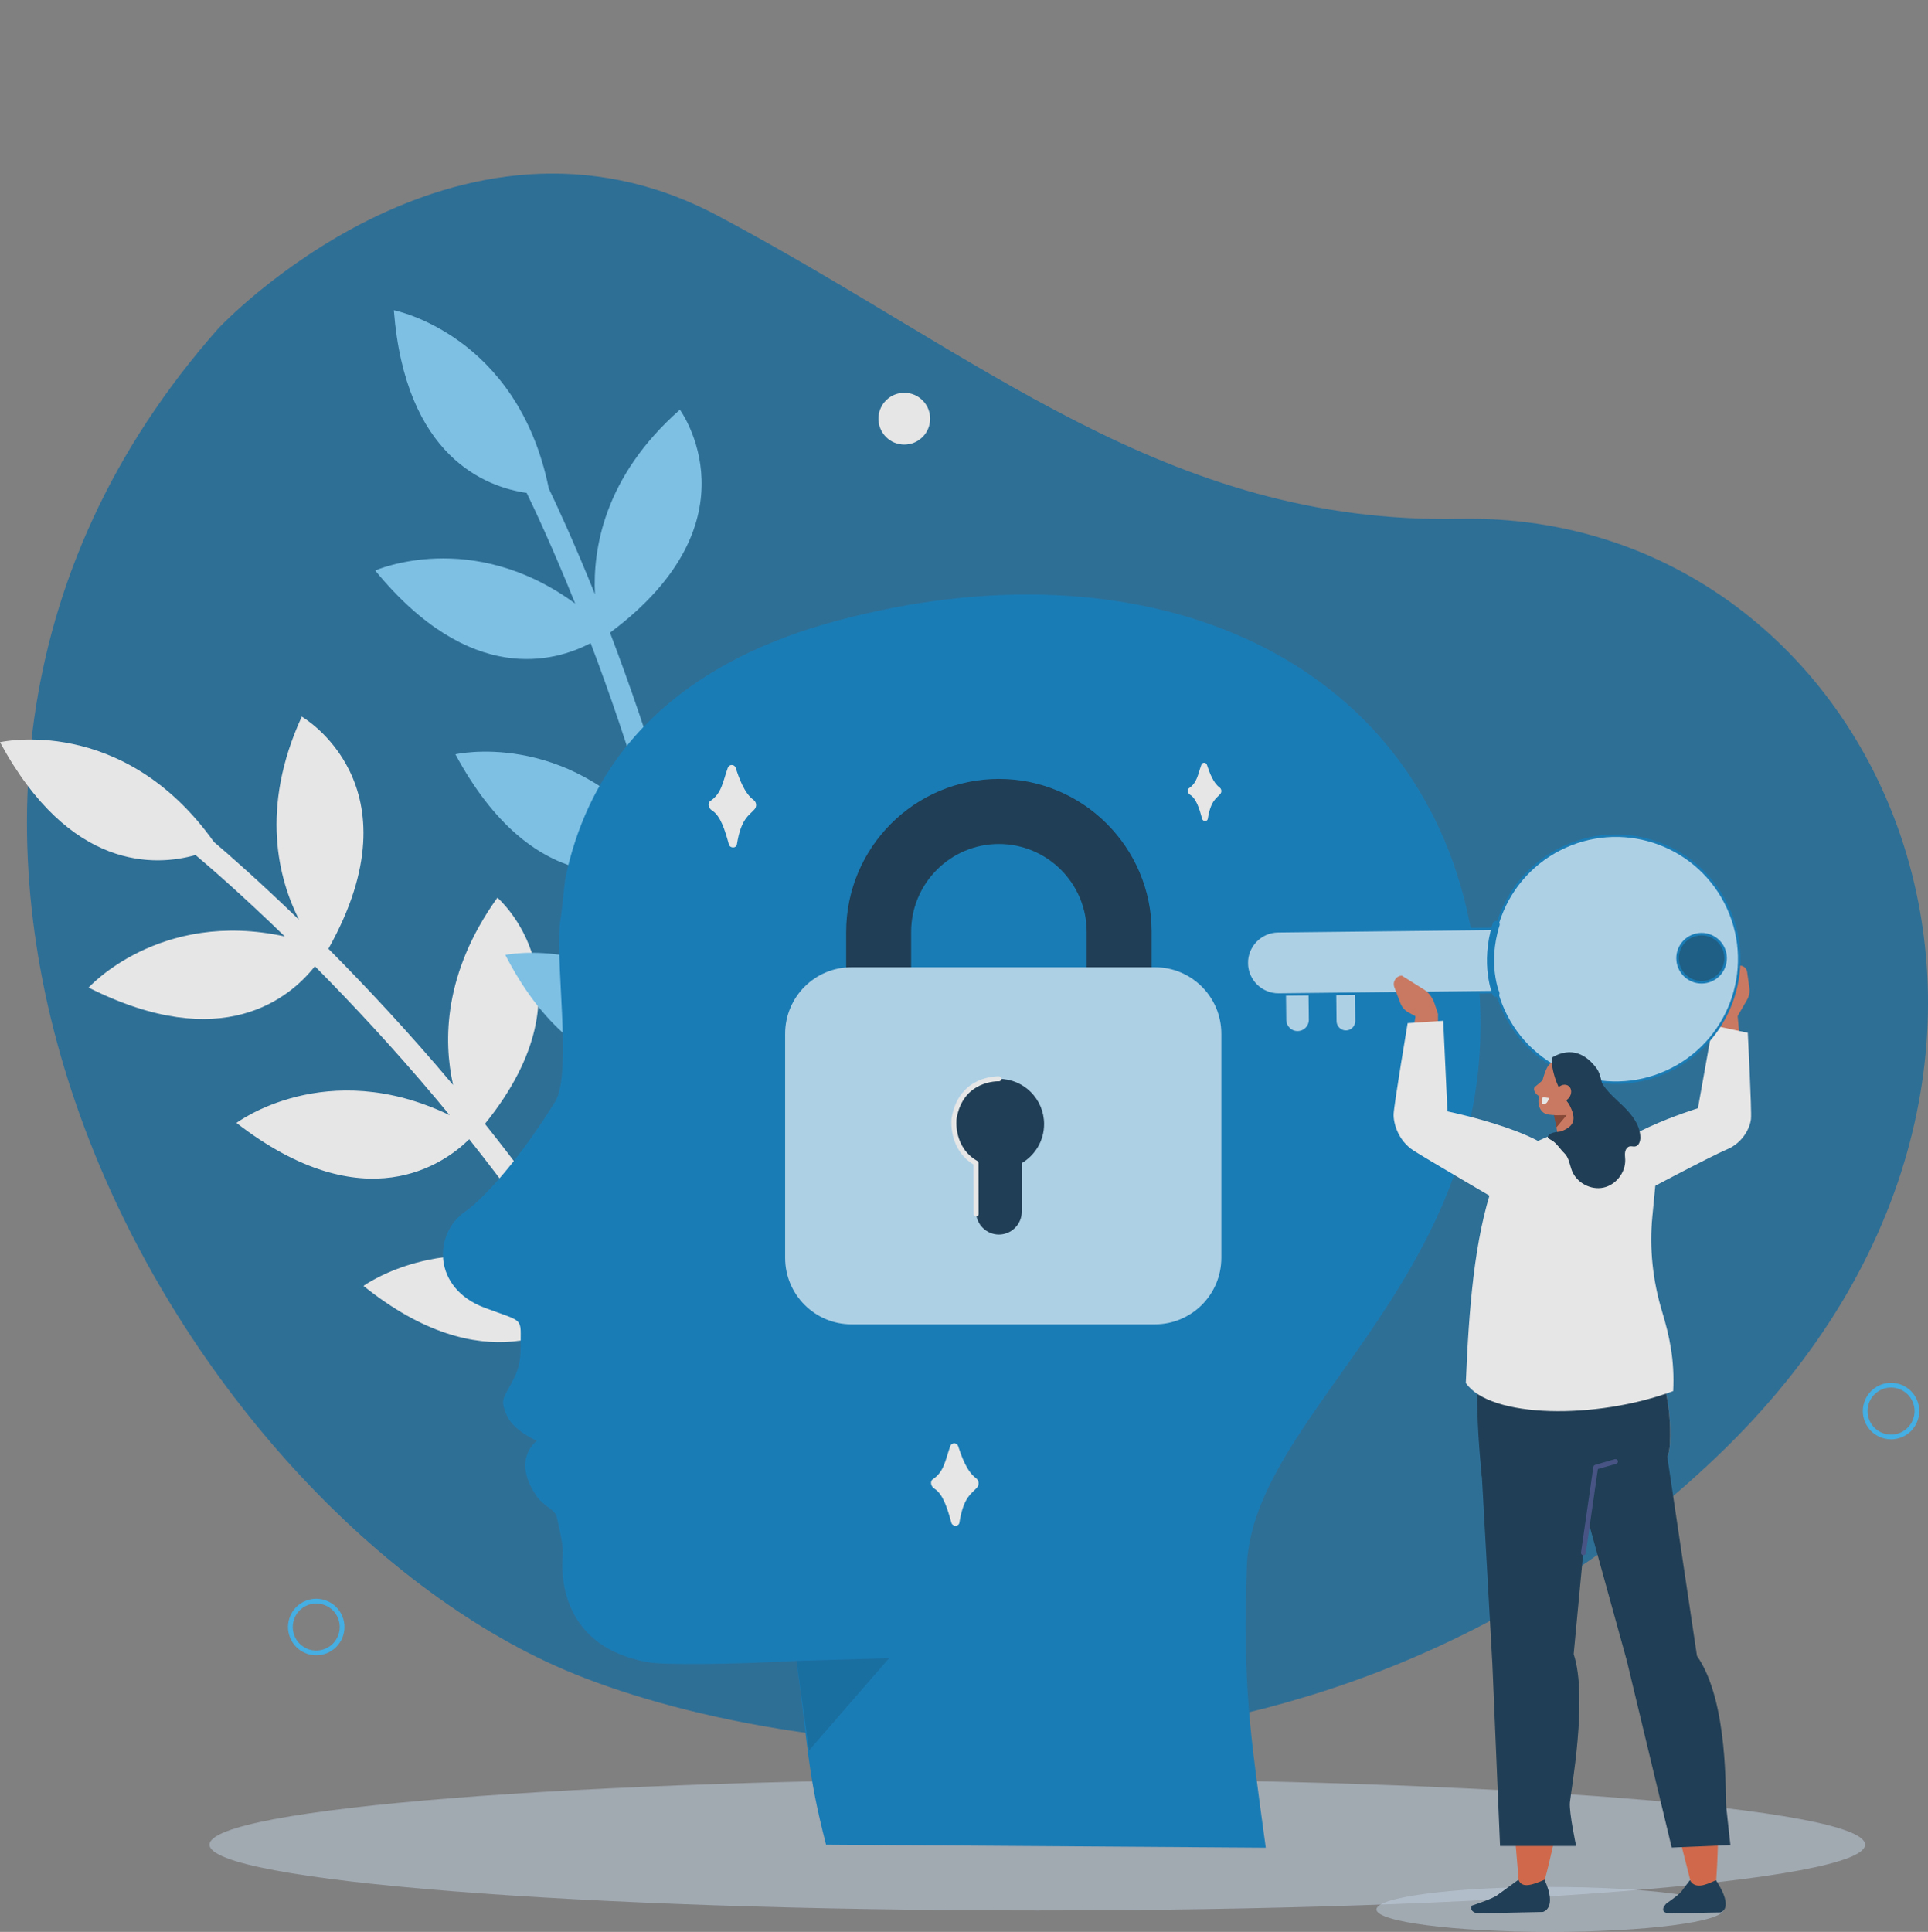
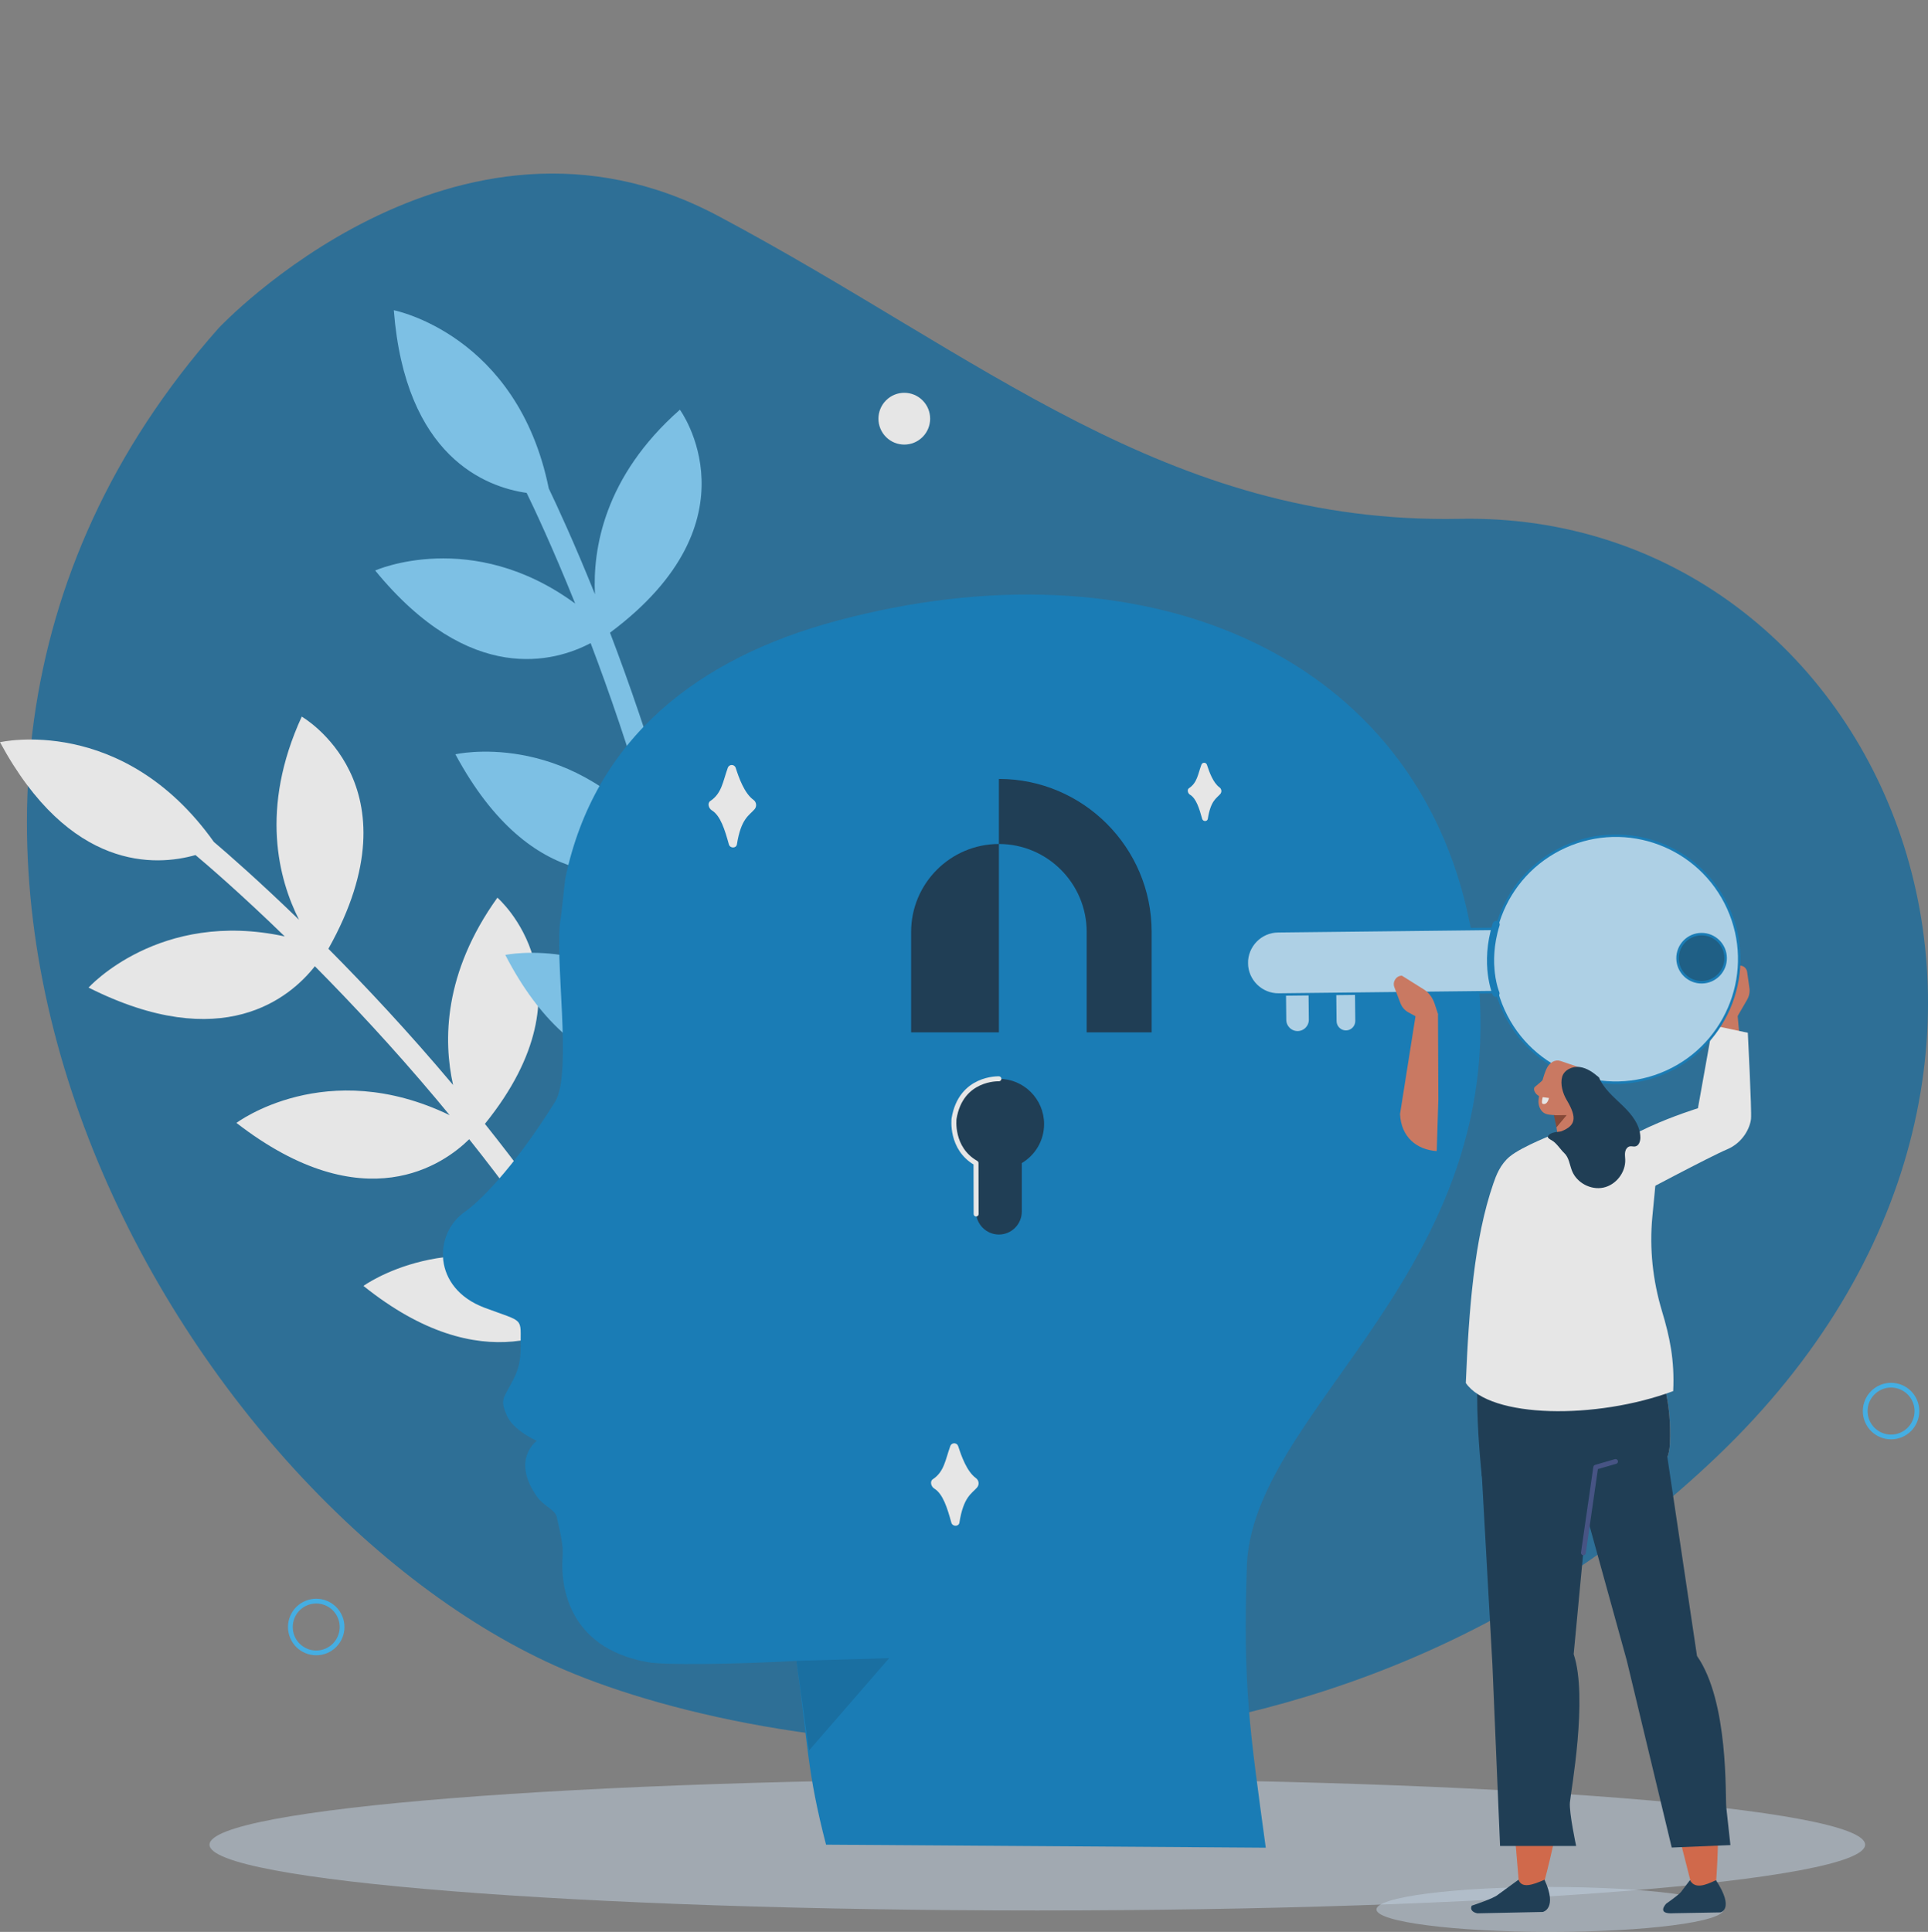
<svg xmlns="http://www.w3.org/2000/svg" fill="none" viewBox="0 0 511 512" height="512" width="511">
  <rect x="0" y="0" width="511" height="512" fill="#808080" stroke="none" />
  <g clip-path="url(#clip0_6544_18076)" opacity="0.8">
    <path fill="#0165A3" d="M57.957 86.944C57.957 86.944 120.533 20.17 190.212 57.166C259.89 94.167 309.074 139.009 386.903 137.5C499.344 135.322 563.729 282.162 455.185 385.891C346.642 489.621 200.504 465.557 146.937 441.361C45.496 395.542 -57.184 216.91 57.957 86.944Z" clip-rule="evenodd" fill-rule="evenodd" opacity="0.8" />
    <path fill="white" d="M166.573 282.385C151.412 302.73 151.523 321.204 154.15 332.908C145.653 320.109 136.906 308.345 128.52 297.848C158.455 260.853 131.829 237.904 131.829 237.904C117.5 257.881 117.48 275.838 120.081 287.535C120.042 287.489 120.003 287.443 119.963 287.397C108.301 273.528 96.94 261.404 87.04 251.445C111.485 207.922 79.978 189.92 79.978 189.92C68.774 214.332 73.871 233.122 79.257 243.763C68.623 233.463 60.473 226.344 56.686 223.13C32.517 189.152 0 196.704 0 196.704C18.535 230.989 41.342 229.579 51.812 226.607C54.773 229.093 63.559 236.612 75.47 248.172C42.207 240.942 23.475 261.732 23.475 261.732C58.973 279.59 76.885 264.422 83.457 256.077C93.147 265.852 104.226 277.701 115.6 291.235C116.779 292.639 117.978 294.083 119.177 295.546C86.398 279.728 62.668 297.599 62.668 297.599C96.678 323.901 117.854 308.339 124.353 301.923C133.145 312.951 142.324 325.396 151.182 338.951C119.557 323.96 96.331 340.794 96.331 340.794C127.865 366.118 149.931 352.958 157.793 346.22C176.197 375.861 179.932 373.932 161.01 343.596C193.396 306.397 166.56 282.392 166.56 282.392L166.573 282.385Z" />
    <path fill="#7CD0FD" d="M221.791 228.301C199.679 240.72 192.288 257.647 189.936 269.41C187.361 254.255 184.151 239.946 180.751 226.95C223.115 205.332 208.098 173.527 208.098 173.527C186.903 185.952 179.591 202.347 177.219 214.097C177.2 214.038 177.187 213.979 177.167 213.92C172.142 196.502 166.684 180.802 161.678 167.675C201.684 137.857 180.2 108.583 180.2 108.583C160.06 126.33 157.086 145.572 157.688 157.486C152.159 143.748 147.592 133.927 145.443 129.446C137.149 88.56 104.377 82.223 104.377 82.223C107.397 121.094 128.808 129.085 139.579 130.627C141.276 134.104 146.256 144.555 152.447 159.959C124.988 139.812 99.436 151.194 99.436 151.194C124.622 181.957 147.14 175.39 156.542 170.437C161.43 183.309 166.743 198.647 171.644 215.639C172.155 217.404 172.659 219.208 173.164 221.032C149.636 193.235 120.697 199.907 120.697 199.907C141.093 237.775 166.763 232.178 175.3 228.964C178.857 242.616 182.192 257.725 184.787 273.714C161.98 247.15 133.925 253.074 133.925 253.074C152.46 289.046 177.96 286.002 187.886 283.043C192.668 317.617 196.868 317.375 191.889 281.954C236.579 261.144 221.804 228.288 221.804 228.288L221.791 228.301Z" />
    <path fill="#D2E6FA" d="M274.933 506.32C396.106 506.32 494.336 498.514 494.336 488.884C494.336 479.254 396.106 471.447 274.933 471.447C153.76 471.447 55.53 479.254 55.53 488.884C55.53 498.514 153.76 506.32 274.933 506.32Z" opacity="0.5" />
    <path fill="#007BC2" d="M218.941 488.879L335.478 489.679C331.232 458.313 329.371 447.147 330.485 414.436C332.811 369.896 409.821 331.661 388.777 241.039C372.843 172.435 302.345 142.918 221.706 164.542C185.14 174.344 157.616 195.561 149.859 232.661C149.695 233.448 148.785 242.463 148.627 243.263C146.754 252.946 151.844 284.411 147.127 291.982C135.688 310.345 126.476 318.9 123.305 321.078C114.846 326.871 114.552 341.364 128.402 346.566C139.219 350.627 137.935 348.856 137.987 357.004C138.02 362.036 136.729 364.359 135.242 367.127C133.342 370.663 132.575 371.215 134.344 375.177C136.153 379.225 142.279 381.856 142.279 381.856C142.279 381.856 135.262 386.809 142.442 396.801C144.021 398.999 147.127 400.186 147.54 401.938C149.741 411.28 149.073 410.9 149.034 414.416C148.981 418.923 149.656 436.689 171.847 440.54C175.988 441.262 193.52 441.137 211.099 440.173C214.204 462.853 213.936 469.604 218.941 488.892V488.879Z" />
    <path fill="#0165A3" d="M211.105 440.159L235.668 439.438L214.433 463.895L211.105 440.159Z" opacity="0.8" />
    <path stroke-linejoin="round" stroke-linecap="round" stroke-width="1.264" stroke="#36B9FA" d="M86.438 437.532C89.934 436.082 91.595 432.068 90.146 428.566C88.698 425.065 84.689 423.402 81.192 424.852C77.695 426.303 76.035 430.317 77.483 433.819C78.932 437.32 82.941 438.983 86.438 437.532Z" />
    <path fill="white" d="M244.52 115.815C247.196 113.135 247.196 108.79 244.52 106.11C241.843 103.431 237.504 103.431 234.828 106.11C232.152 108.79 232.152 113.135 234.828 115.815C237.504 118.495 241.843 118.495 244.52 115.815Z" />
    <path stroke-linejoin="round" stroke-linecap="round" stroke-width="1.264" stroke="#36B9FA" d="M503.835 380.308C507.332 378.857 508.992 374.843 507.544 371.342C506.096 367.84 502.087 366.177 498.59 367.628C495.093 369.078 493.432 373.092 494.881 376.594C496.329 380.095 500.338 381.758 503.835 380.308Z" />
    <path fill="#DB775A" d="M452.217 303.87C457.505 304.323 462.012 301.869 463.028 296.253L460.44 268.062L456.122 267.682L453.41 291.175L452.217 303.87Z" clip-rule="evenodd" fill-rule="evenodd" />
    <path fill="#DB775A" d="M460.289 269.722L463.047 264.966C463.598 264.014 463.82 262.912 463.67 261.862L463.067 257.611C462.857 256.128 461.278 255.44 460.007 256.273L456.849 262.427C456.155 263.785 455.932 265.431 456.24 267.039L456.744 269.715H460.289V269.722Z" />
    <path fill="white" d="M453.954 271.732L463.244 273.707C463.244 273.707 464.306 294.275 464.089 296.518C463.873 298.756 462.045 302.823 457.701 304.627C453.358 306.431 432.759 317.401 432.759 317.401C432.759 317.401 424.497 320.347 424.274 309.397C424.117 301.675 450.023 293.71 450.023 293.71L453.954 271.732Z" clip-rule="evenodd" fill-rule="evenodd" />
    <path stroke-width="0.658" stroke="#007BC2" fill="#B9E4FE" d="M343.946 273.584L343.944 273.584C342.122 273.608 340.607 272.127 340.589 270.302L340.589 270.302L340.478 260.106L340.478 260.106C340.454 258.28 341.933 256.763 343.755 256.746L343.757 256.746C345.579 256.722 347.094 258.202 347.112 260.028L347.112 260.028L347.223 270.223L347.223 270.224C347.247 272.05 345.768 273.566 343.946 273.584Z" />
    <path stroke-width="0.658" stroke="#007BC2" fill="#B9E4FE" d="M359.534 270.571C359.534 270.571 359.534 270.571 359.534 270.571C359.546 272.116 358.294 273.397 356.754 273.414C355.214 273.432 353.934 272.181 353.916 270.63C353.916 270.63 353.916 270.63 353.916 270.63L353.798 259.419C353.798 259.419 353.798 259.419 353.798 259.419C353.787 257.874 355.038 256.593 356.578 256.576C358.119 256.558 359.399 257.809 359.416 259.36L359.534 270.571Z" />
    <path stroke-width="0.658" stroke="#007BC2" fill="#B9E4FE" d="M338.724 246.806L338.724 246.806L408.855 246.025C413.462 245.975 417.27 249.706 417.321 254.32C417.371 258.928 413.645 262.741 409.044 262.792L338.914 263.572C338.914 263.572 338.914 263.572 338.914 263.572C334.307 263.623 330.498 259.892 330.447 255.277L330.118 255.281L330.447 255.277C330.397 250.669 334.124 246.856 338.724 246.806Z" />
    <path stroke-width="0.658" stroke="#007BC2" fill="#B9E4FE" d="M458.052 240.695C465.5 257.157 458.199 276.553 441.746 284.016C425.293 291.479 405.918 284.184 398.471 267.721C391.023 251.259 398.324 231.864 414.777 224.401C431.23 216.938 450.605 224.233 458.052 240.695Z" />
    <path stroke-width="0.658" stroke="#007BC2" fill="#065686" d="M451.061 260.324C447.54 260.361 444.656 257.542 444.619 254.017C444.581 250.491 447.404 247.603 450.923 247.566C454.443 247.528 457.328 250.348 457.365 253.873C457.403 257.398 454.58 260.287 451.061 260.324Z" />
    <path stroke-linejoin="round" stroke-linecap="round" stroke-width="1.89" stroke="#007BC2" d="M396.494 263.267C396.494 263.267 393.231 255.578 396.54 245.002" />
    <path fill="#D2E6FA" d="M364.81 506.043C364.81 509.33 385.415 512 410.83 512C436.244 512 456.85 509.336 456.85 506.043C456.85 502.756 436.244 500.086 410.83 500.086C385.415 500.086 364.81 502.75 364.81 506.043Z" clip-rule="evenodd" fill-rule="evenodd" opacity="0.5" />
    <path fill="#DB775A" d="M409.696 285.486C409.664 285.558 408.556 286.628 406.84 288.025C405.988 288.721 407.397 290.735 408.432 290.512C409.46 290.289 411.17 287.277 411.17 287.277L409.703 285.493L409.696 285.486Z" clip-rule="evenodd" fill-rule="evenodd" />
    <path fill="#C2ADA0" d="M416.045 393.086C427.851 392.902 442.049 394.667 442.58 382.687C443.556 360.716 432.614 351.459 432.614 351.459" clip-rule="evenodd" fill-rule="evenodd" />
    <path fill="#E3633D" d="M408.969 499.876C408.969 499.876 421.319 456.831 412.9 439.57L421.299 381.824L392.491 379.98L402.679 500.217L408.969 499.876Z" clip-rule="evenodd" fill-rule="evenodd" />
    <path fill="#DB775A" d="M411.701 292.534C411.701 292.534 412.428 297.986 413.025 302.5C413.182 303.7 413.975 304.724 415.088 305.17C416.202 305.616 417.467 305.426 418.404 304.658C418.712 304.409 419.006 304.166 419.288 303.937C420.566 302.893 421.136 301.194 420.749 299.574C419.753 295.428 417.945 287.883 417.945 287.883L411.701 292.534Z" clip-rule="evenodd" fill-rule="evenodd" />
    <path fill="#873B24" d="M411.845 295.531L412.527 298.772L415.233 295.538L411.845 295.531Z" clip-rule="evenodd" fill-rule="evenodd" />
    <path fill="#DB775A" d="M420.71 286.681C421.221 285.152 420.415 283.499 418.908 282.988C417.303 282.436 415.272 281.748 413.66 281.196C412.153 280.685 410.745 281.597 410.004 283.027C409.133 284.713 408.157 288.498 407.783 291.333C407.574 292.927 408.275 294.711 409.782 295.223C411.387 295.774 416.733 295.866 418.175 293.111C419.275 291.011 419.944 288.925 420.697 286.681H420.71Z" clip-rule="evenodd" fill-rule="evenodd" />
-     <path fill="#072D4A" d="M425.218 294.147C425.218 294.147 425.178 285.881 423.206 283.191C420.559 279.576 416.576 277.162 411.256 280.311C411.256 280.311 410.817 287.534 417.67 294.698L425.218 294.154V294.147Z" clip-rule="evenodd" fill-rule="evenodd" />
    <path fill="#072D4A" d="M402.483 498.156L397.012 502.145C395.938 503.129 390.074 505.045 390.074 505.045C389.491 506.272 390.631 506.915 391.6 507.072L408.904 506.711C408.904 506.711 412.9 505.878 409.356 498.169C406.204 499.56 403.302 500.557 402.476 498.163L402.483 498.156Z" clip-rule="evenodd" fill-rule="evenodd" />
    <path fill="#072D4A" d="M432.615 351.459L394.968 354.333C388.842 356.583 392.76 391.275 392.76 391.275L416.045 393.086C427.851 392.902 442.049 394.667 442.58 382.687C443.556 360.716 432.615 351.459 432.615 351.459Z" clip-rule="evenodd" fill-rule="evenodd" />
    <path fill="white" d="M412.723 300.236L418.508 299.803L422.302 299.954L436.709 304.986C441.564 307.393 441.079 303.982 439.225 309.093L437.941 322.476C437.135 330.893 438.059 339.37 440.489 347.459C442.514 354.184 443.877 360.436 443.464 368.676C423.035 376.273 394.948 375.899 388.501 366.518C389.333 346.869 390.709 328.394 395.8 313.652C396.527 311.546 397.601 308.62 400.15 306.508C403.472 303.759 412.723 300.236 412.723 300.236Z" clip-rule="evenodd" fill-rule="evenodd" />
    <path fill="#072D4A" d="M392.498 386.507L395.551 441.091L397.582 489.219H417.742C417.742 489.219 415.862 480.481 416.084 477.712C416.307 474.937 420.946 449.882 417.087 438.394L421.988 386.5H392.498V386.507Z" clip-rule="evenodd" fill-rule="evenodd" />
    <path fill="#072D4A" d="M423.75 285.436C424.988 288.519 427.681 290.717 430.072 293.02C432.464 295.323 434.757 298.17 434.763 301.496C434.763 302.487 434.357 303.681 433.381 303.838C432.916 303.917 432.437 303.727 431.972 303.812C431.304 303.937 430.858 304.613 430.734 305.282C430.609 305.951 430.734 306.64 430.754 307.322C430.872 310.727 428.297 314.034 424.968 314.742C421.64 315.451 417.938 313.489 416.661 310.333C416.006 308.713 415.868 306.765 414.577 305.577C413.627 304.704 412.5 302.848 411.249 302.198C410.64 301.883 410.129 301.503 410.233 301.234C410.764 299.863 413.254 300.06 413.876 299.804C417.48 298.334 418.148 296.399 415.232 291.518C414.204 289.799 413.496 287.345 414.027 285.41C414.545 283.533 416.759 282.53 418.692 282.785C420.625 283.041 422.289 284.242 423.763 285.515C423.743 285.515 423.724 285.515 423.75 285.429V285.436Z" clip-rule="evenodd" fill-rule="evenodd" />
    <path fill="#E3633D" d="M454.733 499.985C454.733 499.985 458.749 456.941 446.995 439.68L437.954 392.68L421.47 393.815L448.516 500.333L454.74 499.992L454.733 499.985Z" clip-rule="evenodd" fill-rule="evenodd" />
    <path fill="#DB775A" d="M380.803 305.069C375.516 304.708 371.362 301.389 371.067 295.248L375.758 265.574L381.124 268.789L381.222 291.377L380.796 305.076L380.803 305.069Z" clip-rule="evenodd" fill-rule="evenodd" />
-     <path fill="#DB775A" d="M415.835 290.952C415.016 291.989 413.667 292.271 412.822 291.589C411.976 290.906 411.957 289.509 412.776 288.479C413.595 287.442 414.944 287.16 415.789 287.843C416.635 288.525 416.654 289.922 415.835 290.952Z" clip-rule="evenodd" fill-rule="evenodd" />
    <path fill="#DB775A" d="M378.071 270.915L373.269 268.29C372.312 267.766 371.565 266.9 371.172 265.863L369.567 261.645C369.01 260.175 370.038 258.587 371.565 258.574L377.403 262.235C378.693 263.042 379.709 264.407 380.246 266.04L381.144 268.769L378.071 270.908V270.915Z" />
-     <path fill="white" d="M382.519 270.529L373.085 271.153C373.085 271.153 369.442 292.868 369.37 295.289C369.298 297.703 370.595 302.322 374.664 304.933C378.732 307.544 405.077 322.903 405.077 322.903C405.077 322.903 412.055 320.77 413.654 309.158C414.78 300.964 383.633 294.535 383.633 294.535L382.519 270.529Z" clip-rule="evenodd" fill-rule="evenodd" />
    <path fill="#072D4A" d="M447.913 498.275L445.515 501.444C444.63 502.428 441.623 504.508 441.623 504.508C441.623 504.508 438.793 507.401 443.641 507.047L455.998 506.83C455.998 506.83 459.83 505.997 454.799 498.289C451.916 499.679 449.203 500.677 447.919 498.282L447.913 498.275Z" clip-rule="evenodd" fill-rule="evenodd" />
    <path fill="#072D4A" d="M416.019 385.295L431.173 440.102L443.077 489.641L458.631 488.992C458.631 488.992 457.852 481.762 457.537 478.994C457.223 476.218 458.258 450.96 449.773 438.862L441.636 384.271L416.019 385.302V385.295Z" clip-rule="evenodd" fill-rule="evenodd" />
    <path stroke-linejoin="round" stroke-linecap="round" stroke-width="1.277" stroke="#384985" d="M419.662 411.528L422.931 388.848L428.185 387.326" />
    <path fill="white" d="M408.89 290.774L410.535 290.991C410.535 290.991 410.168 292.952 408.877 292.539C408.432 292.395 408.89 290.768 408.89 290.768V290.774Z" clip-rule="evenodd" fill-rule="evenodd" />
-     <path fill="#072D4A" d="M241.486 273.595V246.972C241.486 234.126 251.923 223.675 264.751 223.675C277.579 223.675 288.016 234.126 288.016 246.972V273.595H305.235V246.972C305.235 224.62 287.073 206.434 264.751 206.434C242.429 206.434 224.268 224.62 224.268 246.972V273.595H241.486Z" />
-     <path fill="#B9E4FE" d="M306.1 256.334H225.696C215.973 256.334 208.091 264.226 208.091 273.962V333.349C208.091 343.085 215.973 350.977 225.696 350.977H306.1C315.822 350.977 323.704 343.085 323.704 333.349V273.962C323.704 264.226 315.822 256.334 306.1 256.334Z" />
+     <path fill="#072D4A" d="M241.486 273.595V246.972C241.486 234.126 251.923 223.675 264.751 223.675C277.579 223.675 288.016 234.126 288.016 246.972V273.595H305.235V246.972C305.235 224.62 287.073 206.434 264.751 206.434V273.595H241.486Z" />
    <path fill="#072D4A" d="M276.728 297.907C276.728 291.281 271.362 285.914 264.751 285.914C258.14 285.914 252.774 291.287 252.774 297.907C252.774 302.309 255.153 306.154 258.684 308.24V321.105C258.684 324.445 261.416 327.18 264.751 327.18C268.086 327.18 270.818 324.445 270.818 321.105V308.24C274.349 306.154 276.728 302.316 276.728 297.907Z" />
    <path fill="white" d="M247.605 394.492C246.767 393.98 246.406 392.589 247.225 392.044C250.285 390.004 250.534 386.927 251.871 383.234C252.231 382.243 253.633 382.263 253.961 383.266C254.799 385.864 256.241 389.984 258.671 391.743C259.471 392.32 259.608 393.462 258.966 394.216C257.531 395.889 255.376 396.637 254.282 403.532C254.105 404.641 252.454 404.628 252.152 403.545C251.084 399.714 249.951 395.915 247.605 394.498V394.492Z" clip-rule="evenodd" fill-rule="evenodd" />
    <path fill="white" d="M188.639 214.732C187.8 214.22 187.44 212.829 188.259 212.285C191.319 210.244 191.568 207.167 192.904 203.474C193.265 202.483 194.667 202.503 194.994 203.507C195.833 206.105 197.274 210.225 199.705 211.983C200.504 212.56 200.642 213.702 200 214.456C198.565 216.129 196.409 216.877 195.315 223.772C195.138 224.881 193.487 224.868 193.186 223.785C192.118 219.954 190.985 216.155 188.639 214.738V214.732Z" clip-rule="evenodd" fill-rule="evenodd" />
    <path fill="white" d="M315.403 210.618C314.807 210.257 314.558 209.273 315.134 208.886C317.296 207.443 317.473 205.271 318.417 202.667C318.672 201.965 319.662 201.978 319.891 202.693C320.487 204.53 321.503 207.436 323.219 208.676C323.783 209.083 323.881 209.89 323.429 210.421C322.413 211.602 320.893 212.134 320.12 217.002C319.996 217.789 318.83 217.776 318.62 217.008C317.866 214.299 317.061 211.622 315.41 210.618H315.403Z" clip-rule="evenodd" fill-rule="evenodd" />
    <path stroke-linejoin="round" stroke-linecap="round" stroke-width="1.317" stroke="white" d="M258.717 321.736L258.684 308.234C251.89 304.377 252.86 296.484 252.86 296.484C254.655 285.469 264.751 285.909 264.751 285.909" />
  </g>
  <defs>
    <clipPath id="clip0_6544_18076">
      <rect fill="white" height="512" width="511" />
    </clipPath>
  </defs>
</svg>